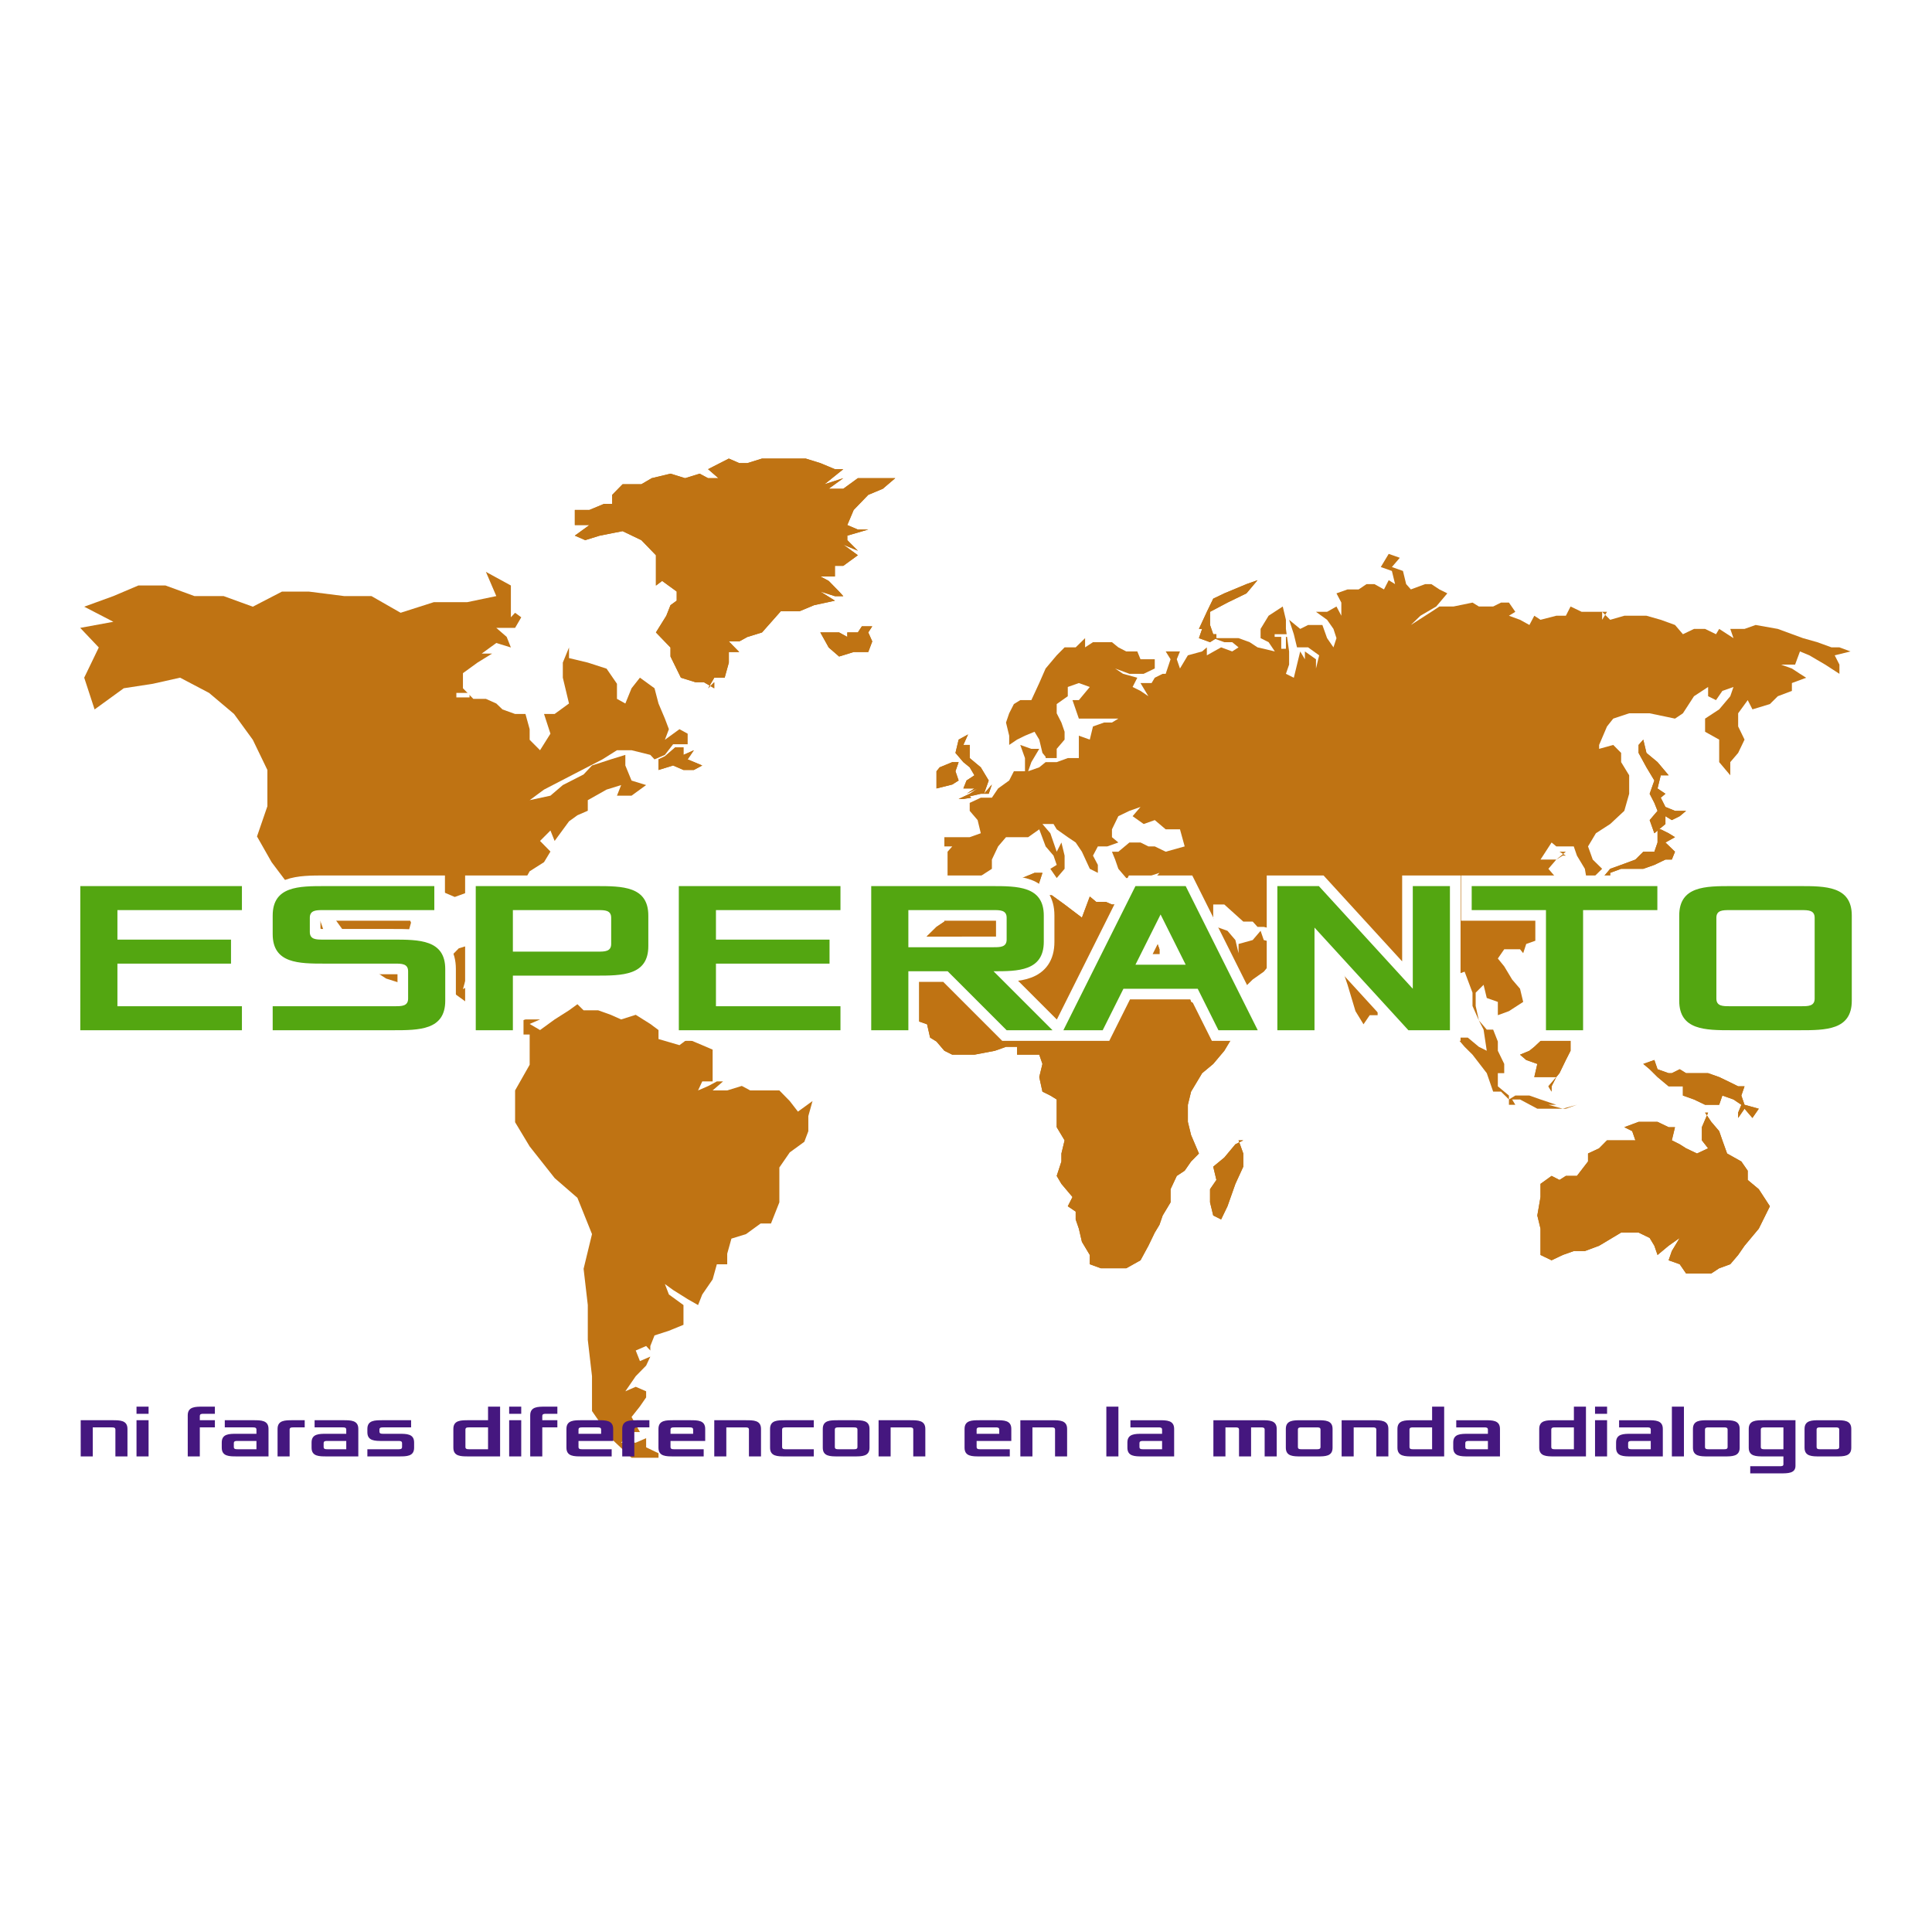
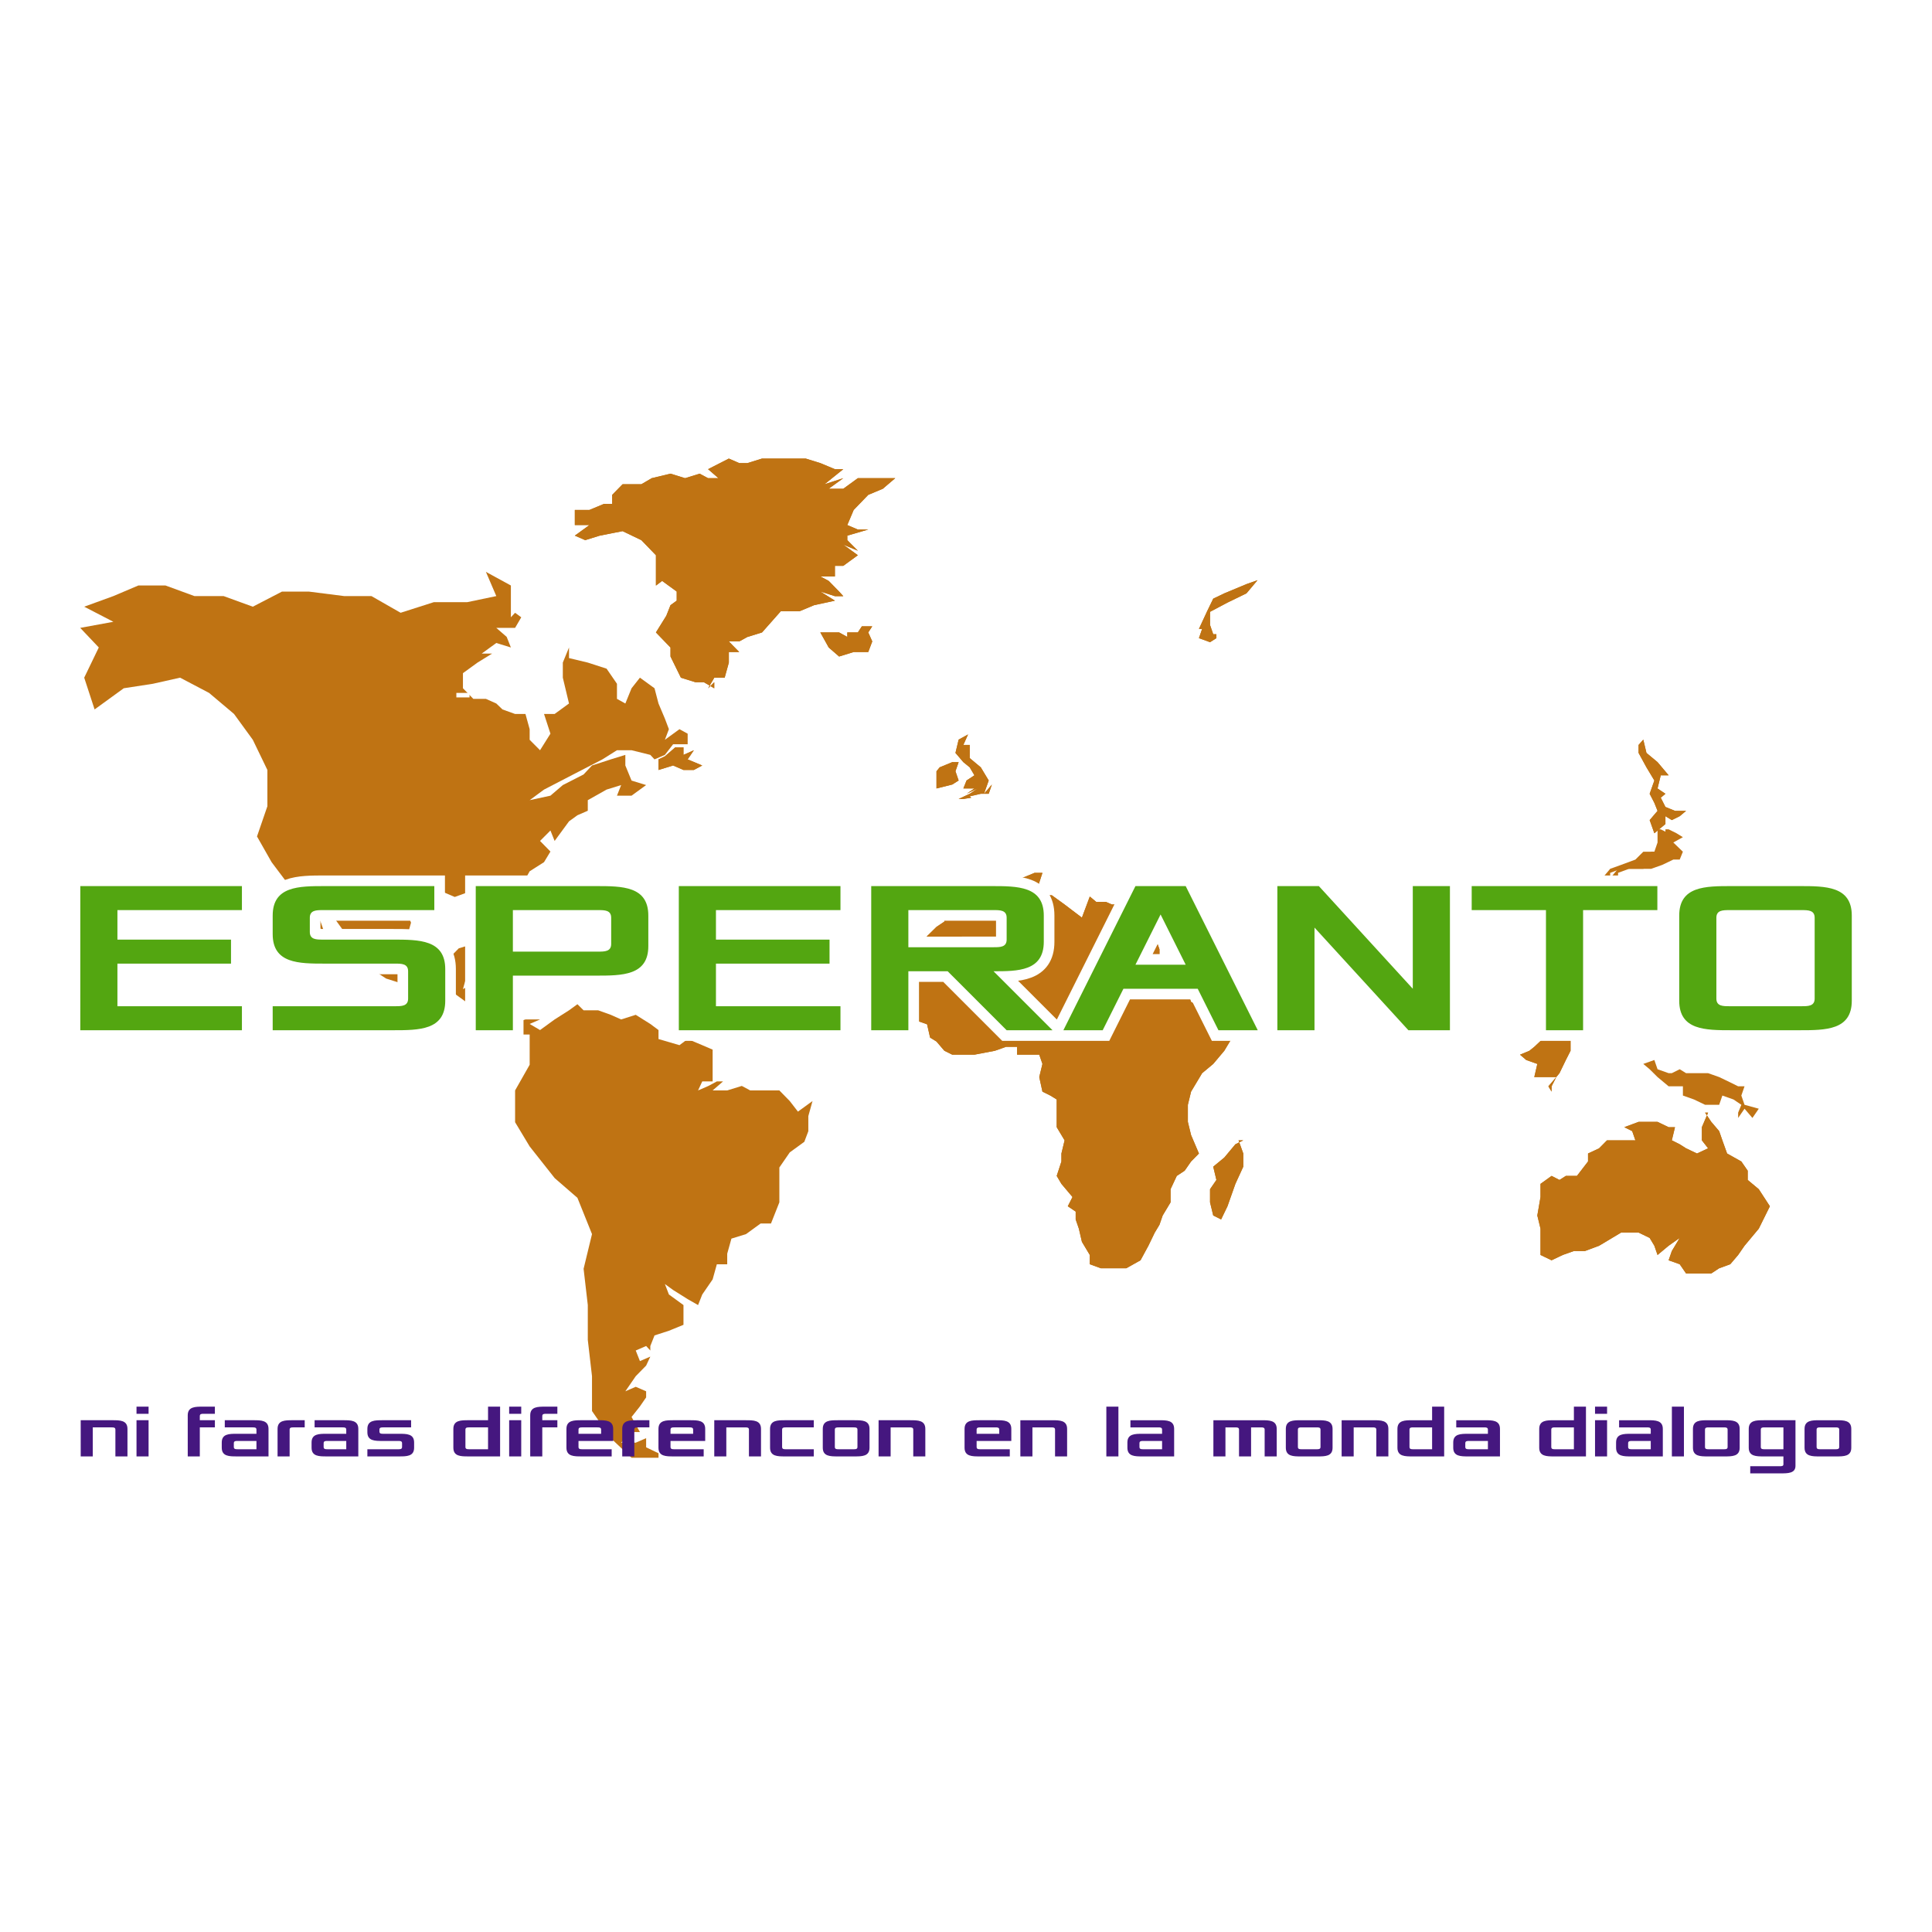
<svg xmlns="http://www.w3.org/2000/svg" height="2500" viewBox="0 .006 149.394 149.394" width="2500">
  <path d="m0 .006h149.394v149.394h-149.394z" fill="#fff" stroke-width=".292" />
  <g fill="#bf7313">
    <g clip-rule="evenodd" fill-rule="evenodd">
      <path d="m40.307 47.74-.478.818h-1.452l.803.697.325.818-1.128-.347-1.128.819h.804l-1.128.696-1.127.818v1.168l.803.82h.973l.803.358.479.46.973.35h.803l.324 1.176v.82l.803.808.804-1.28-.495-1.525h.82l1.111-.809-.478-1.997v-1.168l.479-1.167v.82l1.452.348 1.453.47.803 1.169v1.166l.648.36.48-1.179.648-.82 1.128.82.308 1.178.494 1.168.31.818-.31.82 1.128-.82.633.349v.818h-1.127l-.634.82-.802.348-.325-.348-1.451-.36h-1.128l-1.127.708-2.257 1.167-2.255 1.168-1.112.819 1.607-.348.958-.82 1.605-.82.65-.694 1.452-.472 1.127-.348v.82l.48 1.166 1.127.348-1.127.82h-1.128l.324-.82-1.127.349-1.453.819v.818l-.803.349-.649.47-1.112 1.516-.324-.808-.804.808.804.82-.495.819-1.112.707-.649 1.167-.802.472.324.818.478.696v1.291l-.802-.82-.649-.819v-.819h-.803l-1.931-.347-.958.347-.818-.347-1.112.347-.82.471-.958.696.326.82-.326 1.167.326 1.167 1.128.818 1.127.349.633-.695.803-.82 1.128-.348-.48 1.168v1.167l-.323 1.167 1.45-.82.805.359.803.46v2.694-.707l.65.707 1.126-.349h1.127l-.803.349.803.472 1.128-.82 1.112-.707.65-.472.477.472h1.129l.973.348.803.358 1.127-.358 1.128.707.633.472v.695l1.622.473.633-.473 1.128.473.803.346v2.458h-.803l-.324.696.803-.348.648-.348h.48l-.804.696h1.127l1.128-.348.65.348h2.254l.804.82.633.819 1.128-.82-.325 1.167v1.167l-.31.82-1.126.819-.804 1.167v2.694l-.323.818-.325.82h-.803l-1.128.82-1.128.348-.325 1.167v.819h-.803l-.324 1.167-.803 1.167-.324.819-.804-.46-1.127-.707-.634-.46.31.808 1.127.819v1.526l-1.127.46-1.112.36-.325.82v.347l-.324-.348-.804.348.325.819.803-.348-.324.695-.804.82-.803 1.168.803-.348.804.348v.819-.347l-.48.696-.647.818.648 1.167h-.648l-.804.82h1.127l.804-.348v.707l.957.46v.348h-2.084l-1.607-1.515-1.452-2.099v-2.693l-.325-2.807v-2.693l-.325-2.806.65-2.682-1.128-2.805-1.76-1.527-1.932-2.446-1.127-1.874v-2.458l1.127-1.986v-2.335h-2.579l-1.452-1.874-1.761-1.279-2.75-.36-2.564-.819-1.776-1.168-1.127-1.985-1.437-1.987-1.621-1.986.803 2.458.818 2.335-1.127-2.335-1.622-1.986-1.762-2.346-1.128-1.986.803-2.335v-2.806l-1.127-2.334-1.453-1.997-1.93-1.628-2.24-1.178-2.101.472-2.255.347-2.255 1.638-.803-2.457 1.127-2.335-1.436-1.515 2.564-.471-2.255-1.167 2.255-.82 1.93-.819h2.101l2.24.819h2.255l2.256.82 2.255-1.167h2.085l2.733.347h2.101l2.256 1.29 2.563-.819h2.58l2.255-.471-.803-1.873 1.931 1.054v2.458l.324-.348z" />
      <path d="m52.85 58.378v-.583h-.634l-.803.696-.494.235v.82l1.128-.348.803.347h.804l.648-.347-1.128-.472.48-.707z" />
      <path d="m52.85 58.378v-.583h-.634l-.803.696-.494.235v.82l1.128-.348.803.347h.804l.648-.347-1.128-.472.48-.707zm2.38-5.148-.804-.47h-.648l-1.127-.35-.804-1.638v-.695l-1.127-1.167.803-1.29.324-.82.48-.348v-.706l-1.128-.82-.479.36v-2.347l-1.128-1.166-1.451-.696-1.761.347-1.128.349-.803-.349 1.128-.818h-1.128v-1.168h1.128l1.127-.47h.633v-.697l.804-.82h1.451l.803-.47 1.452-.349 1.128.349 1.127-.349.65.349h.803l-.803-.696 1.606-.82.803.35h.634l1.127-.35h3.383l1.127.35 1.128.47h.648l-1.452 1.167 1.452-.471-1.127.818h1.127l1.127-.818h2.89l-.958.818-1.128.472h-1.127 1.127l-1.127 1.167-.494 1.168.817.347h.804l-1.62.471v.349l.816.819-1.127-.47 1.127.817-1.127.82h-.648v.82h-1.128l.65.348.802.819.324.359h-.648l-1.128-.359 1.128.706-1.606.349-1.128.47h-1.452l-1.452 1.64-1.127.347-.634.348h-.803l.803.819h-.803v.819l-.324 1.168h-.804l-.478.82.478-.472z" />
      <path d="m55.23 53.23-.804-.47h-.648l-1.127-.35-.804-1.638v-.695l-1.127-1.167.803-1.29.324-.82.48-.348v-.706l-1.128-.82-.479.36v-2.347l-1.128-1.166-1.451-.696-1.761.347-1.128.349-.803-.349 1.128-.818h-1.128v-1.168h1.128l1.127-.47h.633v-.697l.804-.82h1.451l.803-.47 1.452-.349 1.128.349 1.127-.349.65.349h.803l-.803-.696 1.606-.82.803.35h.634l1.127-.35h3.383l1.127.35 1.128.47h.648l-1.452 1.167 1.452-.471-1.127.818h1.127l1.127-.818h2.89l-.958.818-1.128.472h-1.127 1.127l-1.127 1.167-.494 1.168.817.347h.804l-1.62.471v.349l.816.819-1.127-.47 1.127.817-1.127.82h-.648v.82h-1.128l.65.348.802.819.324.359h-.648l-1.128-.359 1.128.706-1.606.349-1.128.47h-1.452l-1.452 1.64-1.127.347-.634.348h-.803l.803.819h-.803v.819l-.324 1.168h-.804l-.478.82.478-.472zm12.218-4.793h-.803l-.31.472h-.817v.348l-.634-.348h-1.452l.65 1.168.802.695 1.128-.348h1.127l.31-.819-.31-.696z" />
      <path d="m67.448 48.437h-.803l-.31.472h-.817v.348l-.634-.348h-1.452l.65 1.168.802.695 1.128-.348h1.127l.31-.819-.31-.696z" />
    </g>
    <path d="m35.798 53.586v.348" stroke="#fff" stroke-miterlimit="2.613" stroke-width="1.019" />
    <g clip-rule="evenodd" fill-rule="evenodd">
      <path d="m72.414 60.975 1.221-.304.493-.312-.246-.715.246-.705h-.493l-.974.402-.247.303z" />
      <path d="m72.414 60.975 1.221-.304.493-.312-.246-.715.246-.705h-.493l-.974.402-.247.303z" />
      <path d="m74.128 61.787.856-.401.612-.41-.857.41.61-.41h-.857l.247-.617.61-.402-.365-.616-.492-.402-.61-.713.246-1.028.728-.401-.364.812h.492v1.017l.857.715.612 1.018-.365 1.027.611-.715-.246.715h-.612l-.857.195.119.107-.61.1z" />
      <path d="m74.128 61.787.856-.401.612-.41-.857.41.61-.41h-.857l.247-.617.61-.402-.365-.616-.492-.402-.61-.713.246-1.028.728-.401-.364.812h.492v1.017l.857.715.612 1.018-.365 1.027.611-.715-.246.715h-.612l-.857.195.119.107-.61.1zm14.063 8.464-.13.205-1.091-.509h-.987l-.48-.205h-.74l-.493-.411-.61 1.633-1.34-1.017-.985-.713h-1.831l.74-.618.364-1.116h-.61l-.975.402h-1.714l-.856.714h-2.078v.92h-.857l-.493.715v1.017l-.61.41-.728.715-.857 1.32-.377 1.43.377 1.016v1.018l-.858.304.858.713v.716l.857.302.234 1.028.493.303.61.715.611.302h1.714l1.584-.302.858-.304h.856v.606h1.714l.247.715-.247 1.017.247 1.126.61.303.493.303v2.143l.61 1.017-.246 1.018v.617l-.364 1.115.364.616.857 1.017-.364.715.61.41v.608l.246.714.236 1.017.61 1.018v.715l.856.313h1.96l1.105-.617.61-1.125.493-1.018.364-.606.247-.715.61-1.017v-1.018l.481-1.027.61-.402.495-.713.608-.617-.608-1.428-.248-1.018v-1.321l.248-1.017.855-1.428.858-.715.856-1.017.611-1.018.491-1.028.365-1.018h-.61l-1.104.314-.856.704-.611-.302-.247-1.116-.608-.313-.248-.714-.61-1.018-.481-.607-.623-.714-.481-.303v-.714l-.364-1.018-.493-1.125-.364-.617z" />
      <path d="m88.19 70.25-.129.206-1.091-.509h-.987l-.48-.205h-.74l-.493-.411-.61 1.633-1.34-1.017-.985-.713h-1.831l.74-.618.364-1.116h-.61l-.975.402h-1.714l-.856.714h-2.078v.92h-.857l-.493.715v1.017l-.61.41-.728.715-.857 1.32-.377 1.43.377 1.016v1.018l-.858.304.858.713v.716l.857.302.234 1.028.493.303.61.715.611.302h1.714l1.584-.302.858-.304h.856v.606h1.714l.247.715-.247 1.017.247 1.126.61.303.493.303v2.143l.61 1.017-.246 1.018v.617l-.364 1.115.364.616.857 1.017-.364.715.61.41v.608l.246.714.236 1.017.61 1.018v.715l.856.313h1.96l1.105-.617.61-1.125.493-1.018.364-.606.247-.715.61-1.017v-1.018l.481-1.027.61-.402.495-.713.608-.617-.608-1.428-.248-1.018v-1.321l.248-1.017.855-1.428.858-.715.856-1.017.611-1.018.491-1.028.365-1.018h-.61l-1.104.314-.856.704-.611-.302-.247-1.116-.608-.313-.248-.714-.61-1.018-.481-.607-.623-.714-.481-.303v-.714l-.364-1.018-.493-1.125-.364-.617zm5.87-20.898-.493.312-.858-.312.247-.715h-.247l.612-1.32.493-1.019.856-.41 1.714-.715.856-.303-.856 1.018-1.468.714-1.349.714v1.017l.247.715h.245z" />
      <path d="m94.06 49.352-.493.312-.858-.312.247-.715h-.247l.612-1.32.493-1.019.856-.41 1.714-.715.856-.303-.856 1.018-1.468.714-1.349.714v1.017l.247.715h.245zm36.317 13.355h-.856l-.74-.303-.362-.716.362-.302-.61-.41.248-1.019h.609l-.856-1.018-.858-.713-.245-1.028-.364.411v.617l.609 1.115.611 1.018-.364 1.027.364.704.247.617-.61.714.363 1.017.856-.713v-.607l.494.303.611-.303.491-.411.365.411z" />
      <path d="m130.377 62.707h-.856l-.74-.303-.362-.716.362-.302-.61-.41.248-1.019h.609l-.856-1.018-.858-.713-.245-1.028-.364.411v.617l.609 1.115.611 1.018-.364 1.027.364.704.247.617-.61.714.363 1.017.856-.713v-.607l.494.303.611-.303.491-.411.365.411z" />
-       <path d="m128.781 64.135h-.61v1.018l-.246.714h-.856l-.61.607-1.105.41-.845.304-.857 1.017h.857v-.705l.845-.312h1.715l.856-.303.856-.411h.494l.246-.607-.74-.714.74-.411-.493-.304-.61-.303z" />
+       <path d="m128.781 64.135v1.018l-.246.714h-.856l-.61.607-1.105.41-.845.304-.857 1.017h.857v-.705l.845-.312h1.715l.856-.303.856-.411h.494l.246-.607-.74-.714.74-.411-.493-.304-.61-.303z" />
      <path d="m128.781 64.135h-.61v1.018l-.246.714h-.856l-.61.607-1.105.41-.845.304-.857 1.017h.857v-.705l.845-.312h1.715l.856-.303.856-.411h.494l.246-.607-.74-.714.74-.411-.493-.304-.61-.303zm-9.05 19.872.611-.715.247-.302.493-1.018.363-.714v-1.331l-.363-.715-.493.411v-.713l-.858 1.017-1.09 1.027-.378.304-.725.302.479.412.858.303-.234 1.017h1.701l-.364.715v.41z" />
      <path d="m119.73 84.007.612-.715.247-.302.493-1.018.363-.714v-1.331l-.363-.715-.493.411v-.713l-.858 1.017-1.09 1.027-.378.304-.725.302.479.412.858.303-.234 1.017h1.701l-.364.715v.41zm12.351 2.035-.482 1.125v1.017l.482.617-.858.401-.846-.401-.491-.313-.611-.304.246-1.017h-.493l-.856-.411h-1.467l-1.104.411.61.304.248.713h-2.196l-.61.617-.857.401v.617l-.858 1.115h-.856l-.493.313-.611-.313-.856.616v1.017l-.247 1.43.247 1.017v2.035l.856.411.858-.41.856-.304h.858l1.102-.411 1.702-1.018h1.351l.856.412.364.606.247.714.856-.714.858-.606-.611 1.017-.247.714.858.304.491.713h1.95l.61-.4.858-.313.609-.715.494-.714 1.102-1.32.859-1.733-.859-1.32-.856-.715v-.715l-.493-.713-1.102-.617-.365-1.018-.247-.713-.61-.715-.48-.714z" />
      <path d="m132.081 86.042-.482 1.125v1.017l.482.617-.858.401-.846-.401-.491-.313-.611-.304.246-1.017h-.493l-.856-.411h-1.467l-1.104.411.61.304.248.713h-2.196l-.61.617-.857.401v.617l-.858 1.115h-.856l-.493.313-.611-.313-.856.616v1.017l-.247 1.43.247 1.017v2.035l.856.411.858-.41.856-.304h.858l1.102-.411 1.702-1.018h1.351l.856.412.364.606.247.714.856-.714.858-.606-.611 1.017-.247.714.858.304.491.713h1.95l.61-.4.858-.313.609-.715.494-.714 1.102-1.32.859-1.733-.859-1.32-.856-.715v-.715l-.493-.713-1.102-.617-.365-1.018-.247-.713-.61-.715-.48-.714zm-35.944 2.142-.61.304-.857 1.027-.856.705.245 1.027-.492.714v1.018l.247 1.017.61.304.492-1.018.612-1.732.61-1.33v-1.018l-.366-1.018z" />
      <path d="m96.137 88.184-.61.304-.857 1.027-.856.705.245 1.027-.492.714v1.018l.247 1.017.61.304.492-1.018.612-1.732.61-1.33v-1.018l-.366-1.018zm38.267-1.731.494-.714.61.714.492-.714-1.102-.304-.247-.714.247-.714h-.494l-.609-.303-.858-.412-.856-.302h-1.704l-.491-.303-.611.303h-.247l-.856-.303-.247-.715-.856.303.492.412.61.605.857.715h1.105v.714l.856.303.858.411h1.09l.247-.714.858.303.61.411-.248.607z" />
-       <path d="m134.404 86.453.494-.714.61.714.492-.714-1.102-.304-.247-.714.247-.714h-.494l-.609-.303-.858-.412-.856-.302h-1.704l-.491-.303-.611.303h-.247l-.856-.303-.247-.715-.856.303.492.412.61.605.857.715h1.105v.714l.856.303.858.411h1.09l.247-.714.858.303.61.411-.248.607zm-34.722-36.074v1.018l-.247.713.611.304.247-1.017.247-1.018.363.606v-.606l.857.606v.714l.246-1.018-.855-.616h-.858l-.247-1.017-.364-1.115.858.704.611-.304h1.103l.364 1.019.493.713.233-.713-.233-.715-.493-.704-.858-.617h.858l.726-.411.376.714v-1.017l-.376-.714.858-.304h.857l.61-.41h.611l.738.41.365-.714.493.303-.247-1.017-.858-.303.612-1.017.858.302-.612.715.856.303.247 1.017.364.411 1.105-.41h.48l.622.41.612.304-.858 1.017-1.22.714-.741.714 1.584-1.017.623-.411h1.092l1.468-.303.492.303h1.105l.608-.303h.612l.493.714-.493.303.858.314.725.4.378-.714.48.314 1.221-.314h.74l.363-.714.857.411h1.96l-.375.617v-.617l.622.617 1.092-.314h.61v.714-.714h1.103l1.105.314 1.102.4.612.715.856-.41h.858l.844.41.246-.41 1.105.714-.247-.715h1.103l.858-.304 1.713.304 1.948.715 1.103.312 1.103.4h.611l.856.315-1.22.302.364.716v.713l-1.102-.713-1.222-.716-.727-.302-.376 1.018h-1.091l.843.302.624.411.481.304-1.105.41v.607l-1.09.412-.61.606-1.35.41-.365-.714-.74 1.018v1.017l.494 1.018-.494 1.028-.609.713v1.018l-.858-1.018v-1.74l-1.09-.608v-1.017l1.09-.714.858-1.017.247-.715-.858.303-.493.714-.61-.302v-.715l-1.092.715-.856 1.32-.612.411-1.96-.41h-1.584l-1.232.41-.482.606-.61 1.43v.303l1.092-.304.61.617v.713l.622 1.018v1.429l-.376 1.32-1.092 1.019-1.104.713-.609 1.018.364 1.018.727.714-.727.714-.364.714-.246-1.428-.612-1.018-.246-.714h-1.35l-.364-.303-.856 1.321h1.22l.494-.304h.246l-.493-.303h.493l-.74.607-.611.714.611.714.494.714.246.618.363.713-1.103 1.32-.611 1.126-.61.607-.246-.303-.858.303-.235.714-.244-.303h-1.223l-.493.714.493.607.611 1.017.612.714.244 1.018-1.102.713-.858.314v-1.027l-.856-.304-.247-1.018-.611.608v1.027l.247 1.116.61.713h.495l.362.92v.715l.493 1.017v.715h-.493v1.017l.858.714v.714h.493l-.247-.41h-.246l.493-.304h-.247 1.337l.859.303 1.22.411h-.611l1.105.304 1.102-.304-.856.304h-2.207l-1.337-.715h-.858l-.612-.606h-.608l-.494-1.428-1.103-1.43-.61-.606-.612-.714h.858l.856.714.61.304-.246-1.635-.364-.713-.492-1.116v-1.027l-.61-1.625-.858.304-.856-1.018-.859-1.428-1.337.714-1.467 1.018-.858 1.017v1.428l-.491.617v.714h-.612l-.48.704-.622-1.018-.61-2.035-.483-1.427-.376-1.321-.726.303-.612-.714.612-.607-.858.304-.362-1.019h-.247l-1.47.304h-.737l-1.221-.304h-.483l-.375-.41h-.728l-1.467-1.321h-.856v1.017l.245.714.857.304.612.715.244 1.017v-.714l1.093-.303.611-.715.247.715 1.22.303-.364 1.125-.856 1.017-.858.607-.728.714-1.467 1.018-1.103.313-.858-1.027-.247-1.321-.609-.714-.857-.304-.234-1.428-.247-1.018h-.857l-.364-.714-.493-.617-.61-.4.61.4h-.364v-1.017l.61.617.247-1.017v-.618h-.857l.61-.41.611-.706-1.22.402h-1.351l-.61-.714-.247-.714-.247-.607h.494l.856-.714h.858l.61.303h.493l.845.41 1.467-.41-.363-1.32h-1.104l-.845-.715-.857.304-.857-.607.61-.714-.857.303-.856.411-.494 1.017v.607l.494.411-.857.303h-.728l-.376.714.376.715v.615l-.622-.312-.61-1.321-.481-.714-.61-.411-.858-.607-.246-.41h-.857l.61.713.493 1.429.364-.714.246 1.017v1.018l-.61.714-.493-.714.493-.303-.246-.715-.61-.714-.494-1.32-.857.606h-1.714l-.61.714-.482 1.018v.714l-1.103.714-.857.303-.61-.303-.858.303v-2.338l.364-.411h-.61v-.714h1.96l.856-.304-.245-1.017-.612-.714v-.617l.857-.402h.858l.481-.713.856-.616.364-.715h.858v-1.018l-.365-1.017.858.304h.61l-.61 1.026-.247.705.857-.303.493-.402h.857l.857-.313h.856v-1.731l.846.303.246-1.018.858-.302h.61l.493-.304h-3.053l-.492-1.429h.492l.846-1.017-.846-.303-.856.303v.715l-.857.606v.714l.364.715.246.713v.607l-.61.715v.713h-.857v-.097l-.246-.303-.247-1.028-.364-.607-.739.304-.611.303-.61.411v-.714l-.246-1.017.245-.715.364-.714.493-.304h.858l.61-1.32.493-1.126.857-1.018.61-.616h.858l.727-.713v.713l.61-.4h1.467l.494.4.61.314h.857l.247.606h1.103v.714l-.857.411h-1.104l-1.103-.41.611.41 1.103.304-.364.714.61.303.61.412-.61-1.018h.858l.246-.411.61-.304h.235l.376-1.125-.376-.606h1.104l-.247.606.247.714.61-1.018 1.103-.302.365-.314v.616l1.102-.616.858.314.491-.314-.49-.4h-.612l-.856-.313h1.958l.858.312.61.4 1.339.315-.482-.715-.62-.312v-.715l.62-1.018 1.093-.714.245 1.028v.704z" />
    </g>
    <path d="m99.435 49.664h-.362m0-.616v.205" stroke="#fff" stroke-miterlimit="2.613" stroke-width="1.019" />
  </g>
  <path d="m6.209 79.67h12.498v-1.857h-9.627v-3.294h8.783v-1.857h-8.783v-2.28h9.627v-1.858h-12.497zm14.877 0h9.29c2.026 0 4.053 0 4.053-2.28v-2.448c0-2.28-2.027-2.28-4.053-2.28h-5.406c-.507 0-1.013 0-1.013-.592v-1.097c0-.592.506-.592 1.013-.592h8.614v-1.857h-8.444c-2.027 0-4.054 0-4.054 2.28v1.435c0 2.28 2.027 2.28 4.054 2.28h5.405c.506 0 1.013 0 1.013.592v2.11c0 .592-.507.592-1.013.592h-9.459zm15.703 0h2.87v-4.222h6.42c2.026 0 4.053 0 4.053-2.28v-2.364c0-2.28-2.027-2.28-4.054-2.28h-9.29zm2.87-6.08v-3.209h6.588c.507 0 1.013 0 1.013.592v2.026c0 .592-.506.592-1.013.592zm12.832 6.08h12.499v-1.857h-9.628v-3.294h8.783v-1.857h-8.783v-2.28h9.628v-1.858h-12.5zm28.896 0-4.56-4.56c1.858 0 3.885 0 3.885-2.28v-2.026c0-2.28-2.027-2.28-4.054-2.28h-9.29v11.146h2.872v-4.56h3.04l4.56 4.56zm-11.147-6.416v-2.874h6.587c.507 0 1.013 0 1.013.592v1.689c0 .59-.506.59-1.013.59zm11.987 6.416h3.04l1.604-3.208h5.743l1.604 3.209h3.04l-5.573-11.147h-3.885zm5.573-5.066 1.943-3.885 1.942 3.885zm10.973 5.066h2.872v-7.937l7.262 7.938h3.21v-11.147h-2.872v7.938l-7.262-7.938h-3.21zm15.027-9.289h5.743v9.29h2.871v-9.29h5.743v-1.857h-14.357zm16.048 7.009c0 2.28 2.027 2.28 4.054 2.28h5.236c2.027 0 4.053 0 4.053-2.28v-6.586c0-2.28-2.026-2.28-4.053-2.28h-5.236c-2.027 0-4.054 0-4.054 2.28zm2.872-.168v-6.25c0-.59.506-.59 1.013-.59h5.574c.506 0 1.013 0 1.013.59v6.25c0 .591-.507.591-1.013.591h-5.574c-.507 0-1.013 0-1.013-.591z" fill="#53a611" stroke="#fff" stroke-width="1.644" />
  <path d="m6.209 79.67h12.498v-1.857h-9.627v-3.294h8.783v-1.857h-8.783v-2.28h9.627v-1.858h-12.497zm14.877 0h9.29c2.026 0 4.053 0 4.053-2.28v-2.448c0-2.28-2.027-2.28-4.053-2.28h-5.406c-.507 0-1.013 0-1.013-.592v-1.097c0-.592.506-.592 1.013-.592h8.614v-1.857h-8.444c-2.027 0-4.054 0-4.054 2.28v1.435c0 2.28 2.027 2.28 4.054 2.28h5.405c.506 0 1.013 0 1.013.592v2.11c0 .592-.507.592-1.013.592h-9.459zm15.703 0h2.87v-4.222h6.42c2.026 0 4.053 0 4.053-2.28v-2.364c0-2.28-2.027-2.28-4.054-2.28h-9.29zm2.87-6.08v-3.209h6.588c.507 0 1.013 0 1.013.592v2.026c0 .592-.506.592-1.013.592zm12.832 6.08h12.499v-1.857h-9.628v-3.294h8.783v-1.857h-8.783v-2.28h9.628v-1.858h-12.5zm28.896 0-4.56-4.56c1.858 0 3.885 0 3.885-2.28v-2.026c0-2.28-2.027-2.28-4.054-2.28h-9.29v11.146h2.872v-4.56h3.04l4.56 4.56zm-11.147-6.416v-2.874h6.587c.507 0 1.013 0 1.013.592v1.689c0 .59-.506.59-1.013.59zm11.987 6.416h3.04l1.604-3.208h5.743l1.604 3.209h3.04l-5.573-11.147h-3.885zm5.573-5.066 1.943-3.885 1.942 3.885zm10.973 5.066h2.872v-7.937l7.262 7.938h3.21v-11.147h-2.872v7.938l-7.262-7.938h-3.21zm15.027-9.289h5.743v9.29h2.871v-9.29h5.743v-1.857h-14.357zm16.048 7.009c0 2.28 2.027 2.28 4.054 2.28h5.236c2.027 0 4.053 0 4.053-2.28v-6.586c0-2.28-2.026-2.28-4.053-2.28h-5.236c-2.027 0-4.054 0-4.054 2.28zm2.872-.168v-6.25c0-.59.506-.59 1.013-.59h5.574c.506 0 1.013 0 1.013.59v6.25c0 .591-.507.591-1.013.591h-5.574c-.507 0-1.013 0-1.013-.591z" fill="#53a611" stroke-width=".078" />
  <path d="m6.241 112.624h.933v-2.244h1.457c.146 0 .292 0 .292.174v2.07h.933v-2.128c0-.67-.583-.67-1.166-.67h-2.45zm4.315 0h.933v-2.798h-.933zm0-3.294h.933v-.553h-.933zm3.962 3.294h.933v-2.244h1.166v-.554h-1.167v-.32c0-.176.146-.176.292-.176h.874v-.553h-.933c-.583 0-1.166 0-1.166.67zm2.63-.67c0 .67.583.67 1.166.67h2.449v-2.128c0-.67-.583-.67-1.166-.67h-2.215v.554h2.156c.146 0 .292 0 .292.174v.321h-1.516c-.583 0-1.166 0-1.166.67zm.933-.059v-.291c0-.175.146-.175.292-.175h1.457v.641h-1.457c-.146 0-.292 0-.292-.175zm3.382.729h.933v-2.07c0-.174.146-.174.292-.174h.874v-.554h-.933c-.583 0-1.166 0-1.166.67zm2.63-.67c0 .67.583.67 1.166.67h2.448v-2.128c0-.67-.582-.67-1.165-.67h-2.215v.554h2.156c.146 0 .292 0 .292.174v.321h-1.516c-.583 0-1.166 0-1.166.67zm.933-.059v-.291c0-.175.146-.175.291-.175h1.458v.641h-1.458c-.145 0-.291 0-.291-.175zm3.382.729h2.449c.582 0 1.165 0 1.165-.67v-.409c0-.67-.583-.67-1.165-.67h-1.225c-.145 0-.291 0-.291-.175v-.146c0-.174.146-.174.291-.174h2.157v-.554h-2.215c-.583 0-1.166 0-1.166.67v.263c0 .67.583.67 1.166.67h1.224c.146 0 .292 0 .292.175v.291c0 .175-.146.175-.292.175h-2.39zm6.649-.67c0 .67.583.67 1.166.67h2.448v-3.847h-.932v1.049h-1.516c-.583 0-1.166 0-1.166.67zm.933-.059v-1.34c0-.175.146-.175.291-.175h1.458v1.69h-1.459c-.145 0-.291 0-.291-.175zm3.382.729h.933v-2.798h-.933zm0-3.294h.933v-.553h-.933zm1.628 3.294h.933v-2.244h1.166v-.554h-1.166v-.32c0-.176.146-.176.291-.176h.875v-.553h-.933c-.583 0-1.166 0-1.166.67zm2.801-.67c0 .67.583.67 1.166.67h2.332v-.554h-2.274c-.146 0-.291 0-.291-.175v-.466h2.681v-.933c0-.67-.583-.67-1.166-.67h-1.282c-.583 0-1.166 0-1.166.67zm.933-1.079v-.32c0-.175.145-.175.291-.175h1.166c.146 0 .291 0 .291.174v.321zm3.382 1.749h.933v-2.07c0-.174.145-.174.291-.174h.875v-.554h-.933c-.583 0-1.166 0-1.166.67zm2.801-.67c0 .67.583.67 1.166.67h2.331v-.554h-2.273c-.146 0-.292 0-.292-.175v-.466h2.682v-.933c0-.67-.583-.67-1.166-.67h-1.282c-.583 0-1.166 0-1.166.67zm.932-1.079v-.32c0-.175.146-.175.292-.175h1.166c.145 0 .291 0 .291.174v.321zm3.383 1.749h.932v-2.244h1.458c.145 0 .291 0 .291.174v2.07h.933v-2.128c0-.67-.583-.67-1.166-.67h-2.448zm4.315-.67c0 .67.583.67 1.166.67h2.215v-.554h-2.158c-.146 0-.292 0-.292-.175v-1.34c0-.175.146-.175.292-.175h2.157v-.554h-2.215c-.583 0-1.166 0-1.166.67zm4.076 0c0 .67.582.67 1.165.67h1.283c.583 0 1.166 0 1.166-.67v-1.458c0-.67-.583-.67-1.166-.67h-1.283c-.583 0-1.165 0-1.165.67zm.932-.059v-1.34c0-.175.146-.175.292-.175h1.166c.145 0 .291 0 .291.174v1.341c0 .175-.146.175-.291.175h-1.166c-.146 0-.292 0-.292-.175zm3.383.729h.932v-2.244h1.458c.145 0 .291 0 .291.174v2.07h.933v-2.128c0-.67-.583-.67-1.166-.67h-2.448zm6.648-.67c0 .67.583.67 1.166.67h2.332v-.554h-2.273c-.146 0-.292 0-.292-.175v-.466h2.682v-.933c0-.67-.583-.67-1.166-.67h-1.283c-.583 0-1.166 0-1.166.67zm.933-1.079v-.32c0-.175.146-.175.292-.175h1.165c.146 0 .292 0 .292.174v.321zm3.382 1.749h.933v-2.244h1.457c.146 0 .292 0 .292.174v2.07h.933v-2.128c0-.67-.583-.67-1.166-.67h-2.45zm6.649 0h.933v-3.847h-.933zm1.628-.67c0 .67.583.67 1.166.67h2.449v-2.128c0-.67-.583-.67-1.166-.67h-2.215v.554h2.156c.146 0 .292 0 .292.174v.321h-1.516c-.583 0-1.166 0-1.166.67zm.933-.059v-.291c0-.175.146-.175.292-.175h1.457v.641h-1.457c-.146 0-.292 0-.292-.175zm5.716.729h.933v-2.244h.758c.146 0 .291 0 .291.174v2.07h.933v-2.244h.758c.145 0 .291 0 .291.174v2.07h.933v-2.128c0-.67-.583-.67-1.166-.67h-3.73zm5.602-.67c0 .67.583.67 1.166.67h1.282c.583 0 1.166 0 1.166-.67v-1.458c0-.67-.583-.67-1.166-.67h-1.282c-.583 0-1.166 0-1.166.67zm.933-.059v-1.34c0-.175.145-.175.291-.175h1.166c.146 0 .291 0 .291.174v1.341c0 .175-.145.175-.291.175h-1.166c-.146 0-.291 0-.291-.175zm3.382.729h.932v-2.244h1.458c.146 0 .291 0 .291.174v2.07h.933v-2.128c0-.67-.583-.67-1.166-.67h-2.448zm4.315-.67c0 .67.583.67 1.166.67h2.448v-3.847h-.933v1.049h-1.515c-.583 0-1.166 0-1.166.67zm.932-.059v-1.34c0-.175.146-.175.292-.175h1.457v1.69h-1.457c-.146 0-.292 0-.292-.175zm3.383.059c0 .67.583.67 1.166.67h2.448v-2.128c0-.67-.583-.67-1.166-.67h-2.215v.554h2.157c.145 0 .291 0 .291.174v.321h-1.515c-.583 0-1.166 0-1.166.67zm.932-.059v-.291c0-.175.146-.175.292-.175h1.457v.641h-1.457c-.146 0-.292 0-.292-.175zm5.717.059c0 .67.583.67 1.166.67h2.448v-3.847h-.933v1.049h-1.515c-.583 0-1.166 0-1.166.67zm.932-.059v-1.34c0-.175.146-.175.292-.175h1.457v1.69h-1.457c-.146 0-.292 0-.292-.175zm3.383.729h.932v-2.798h-.932zm0-3.294h.932v-.553h-.932zm1.628 2.624c0 .67.583.67 1.166.67h2.448v-2.128c0-.67-.583-.67-1.166-.67h-2.215v.554h2.157c.145 0 .291 0 .291.174v.321h-1.515c-.583 0-1.166 0-1.166.67zm.932-.059v-.291c0-.175.146-.175.292-.175h1.457v.641h-1.457c-.146 0-.292 0-.292-.175zm3.382.729h.933v-3.847h-.932zm1.629-.67c0 .67.583.67 1.166.67h1.282c.583 0 1.166 0 1.166-.67v-1.458c0-.67-.583-.67-1.166-.67h-1.282c-.583 0-1.166 0-1.166.67zm.932-.059v-1.34c0-.175.146-.175.292-.175h1.166c.145 0 .291 0 .291.174v1.341c0 .175-.146.175-.291.175h-1.166c-.146 0-.292 0-.292-.175zm3.383.059c0 .67.583.67 1.166.67h1.515v.612c0 .146-.146.146-.291.146h-2.274v.553h2.332c.583 0 1.166 0 1.166-.582v-3.527h-2.448c-.583 0-1.166 0-1.166.67zm.932-.059v-1.34c0-.175.146-.175.292-.175h1.457v1.69h-1.457c-.146 0-.292 0-.292-.175zm3.383.059c0 .67.583.67 1.166.67h1.282c.583 0 1.166 0 1.166-.67v-1.458c0-.67-.583-.67-1.166-.67h-1.282c-.583 0-1.166 0-1.166.67zm.932-.059v-1.34c0-.175.146-.175.292-.175h1.166c.145 0 .291 0 .291.174v1.341c0 .175-.146.175-.291.175h-1.166c-.146 0-.292 0-.292-.175z" fill="#45177f" stroke-width=".027" />
</svg>